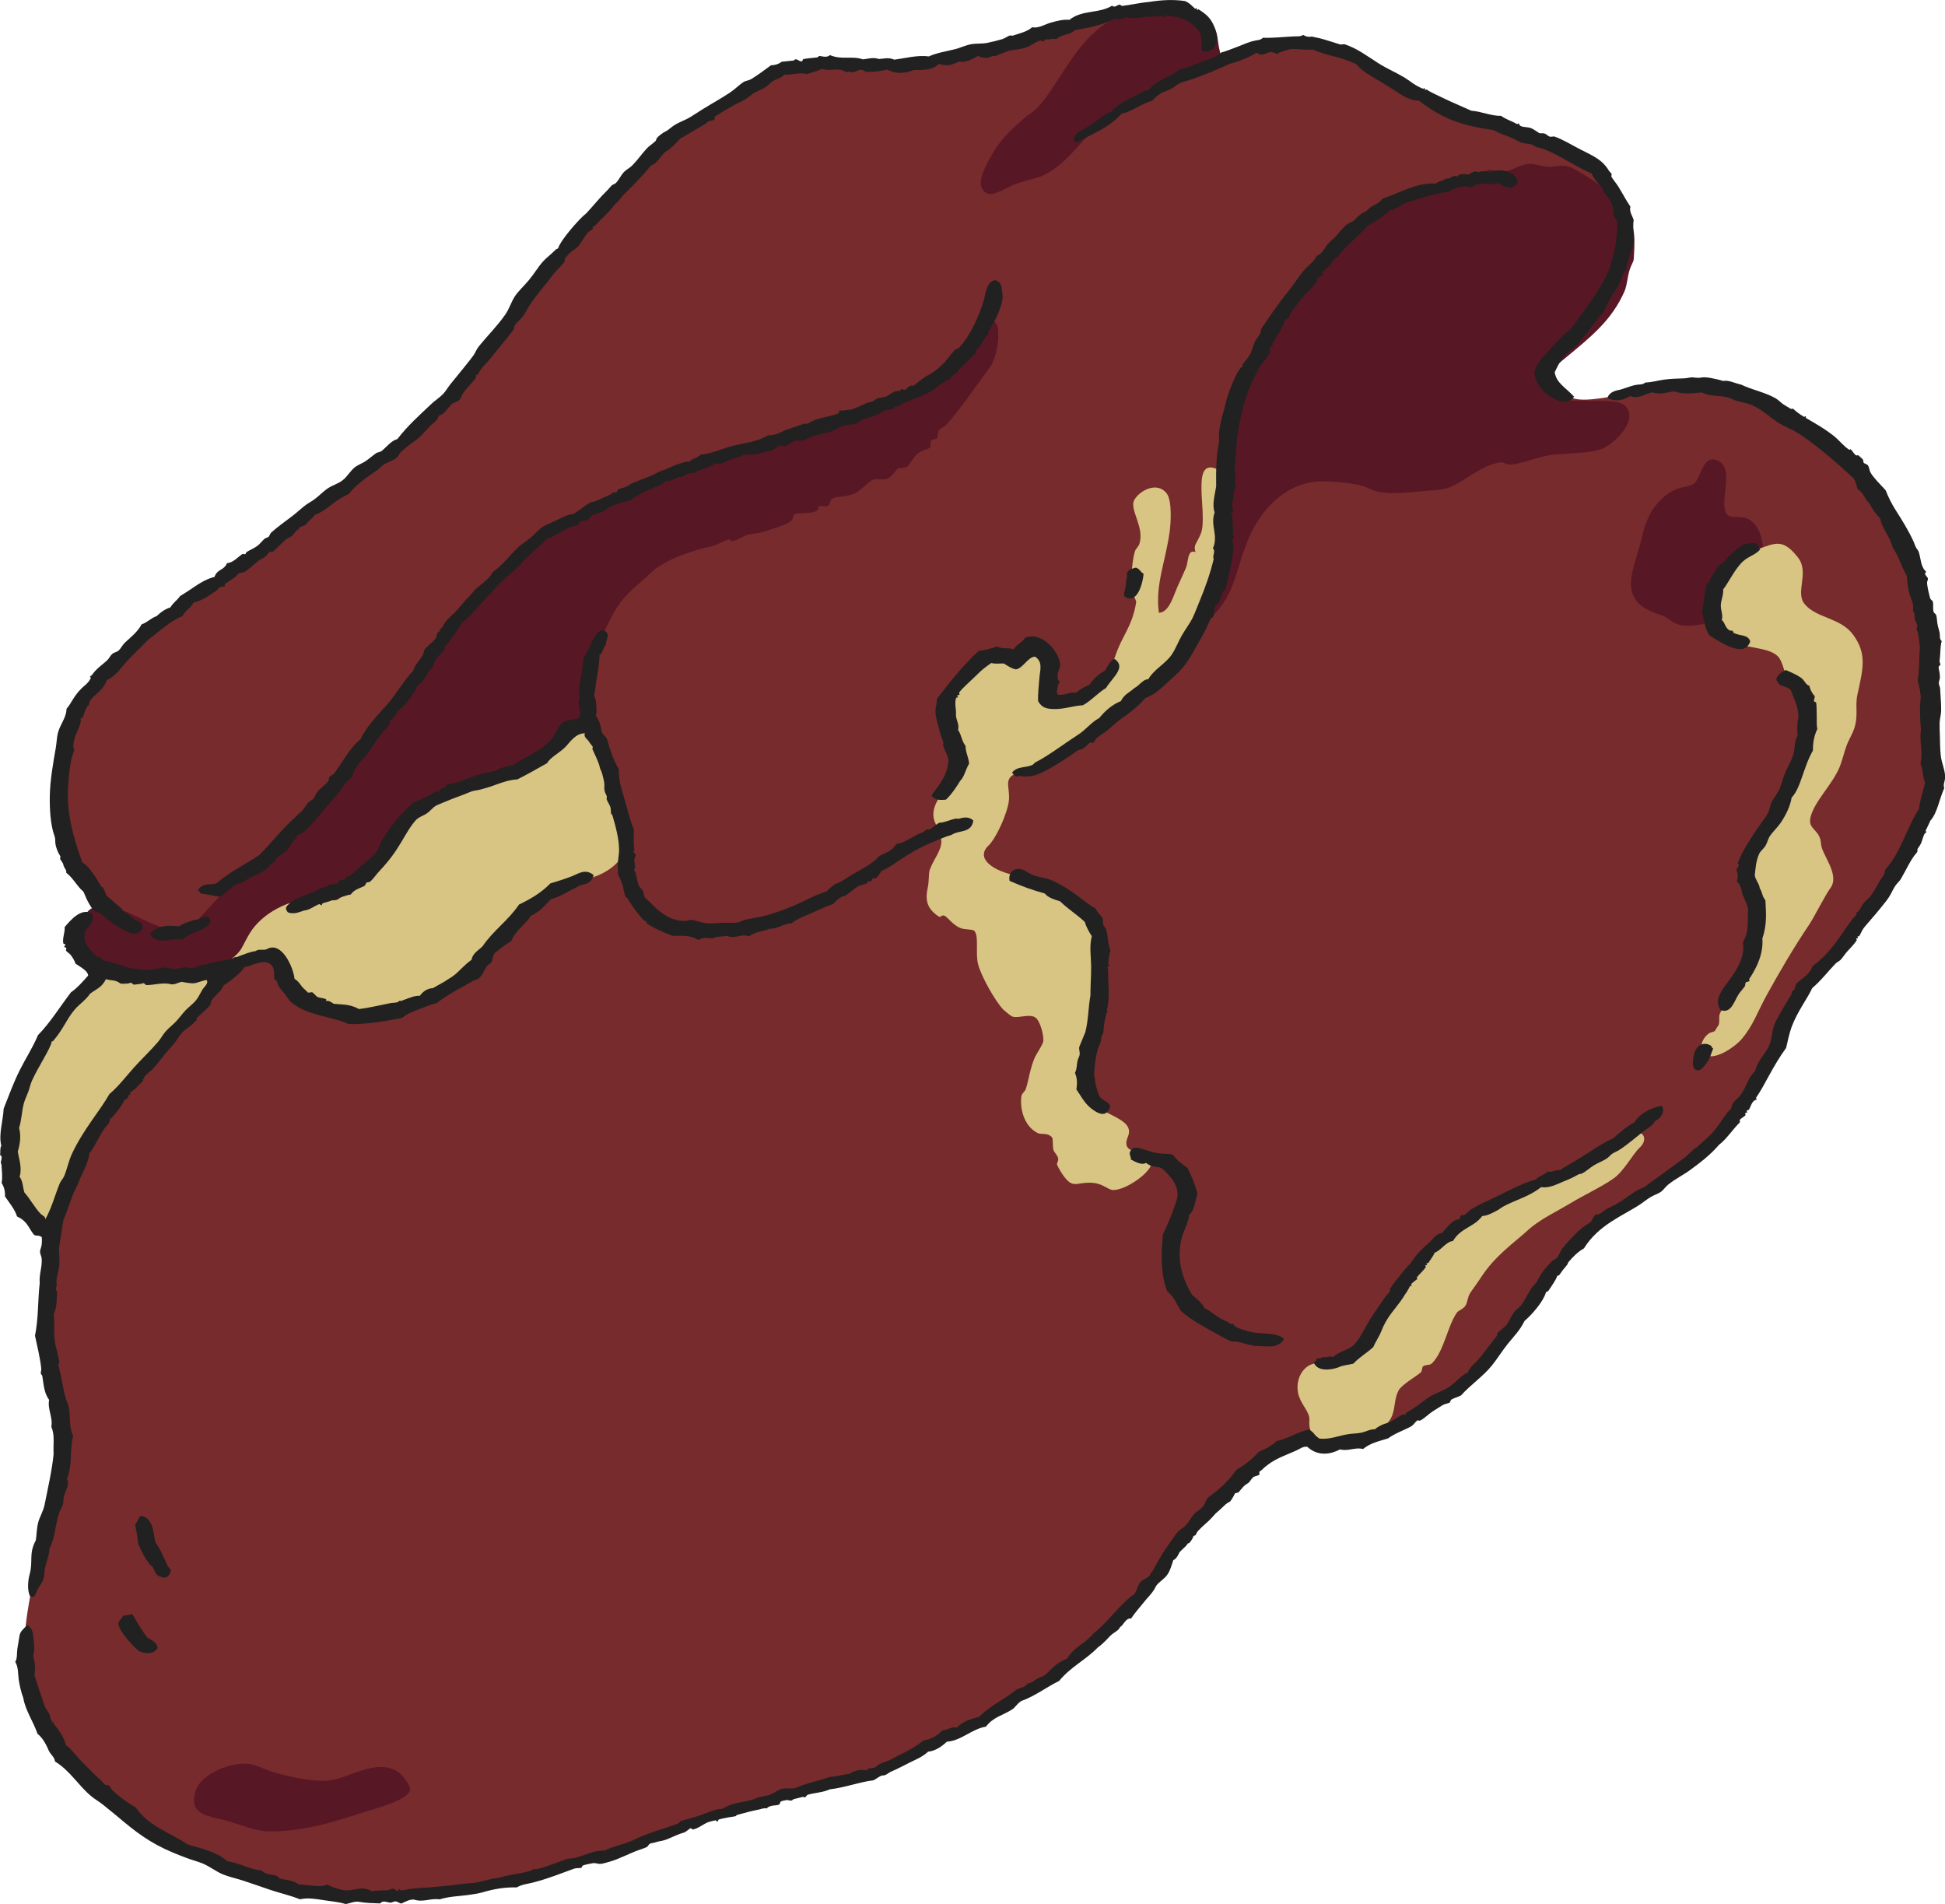
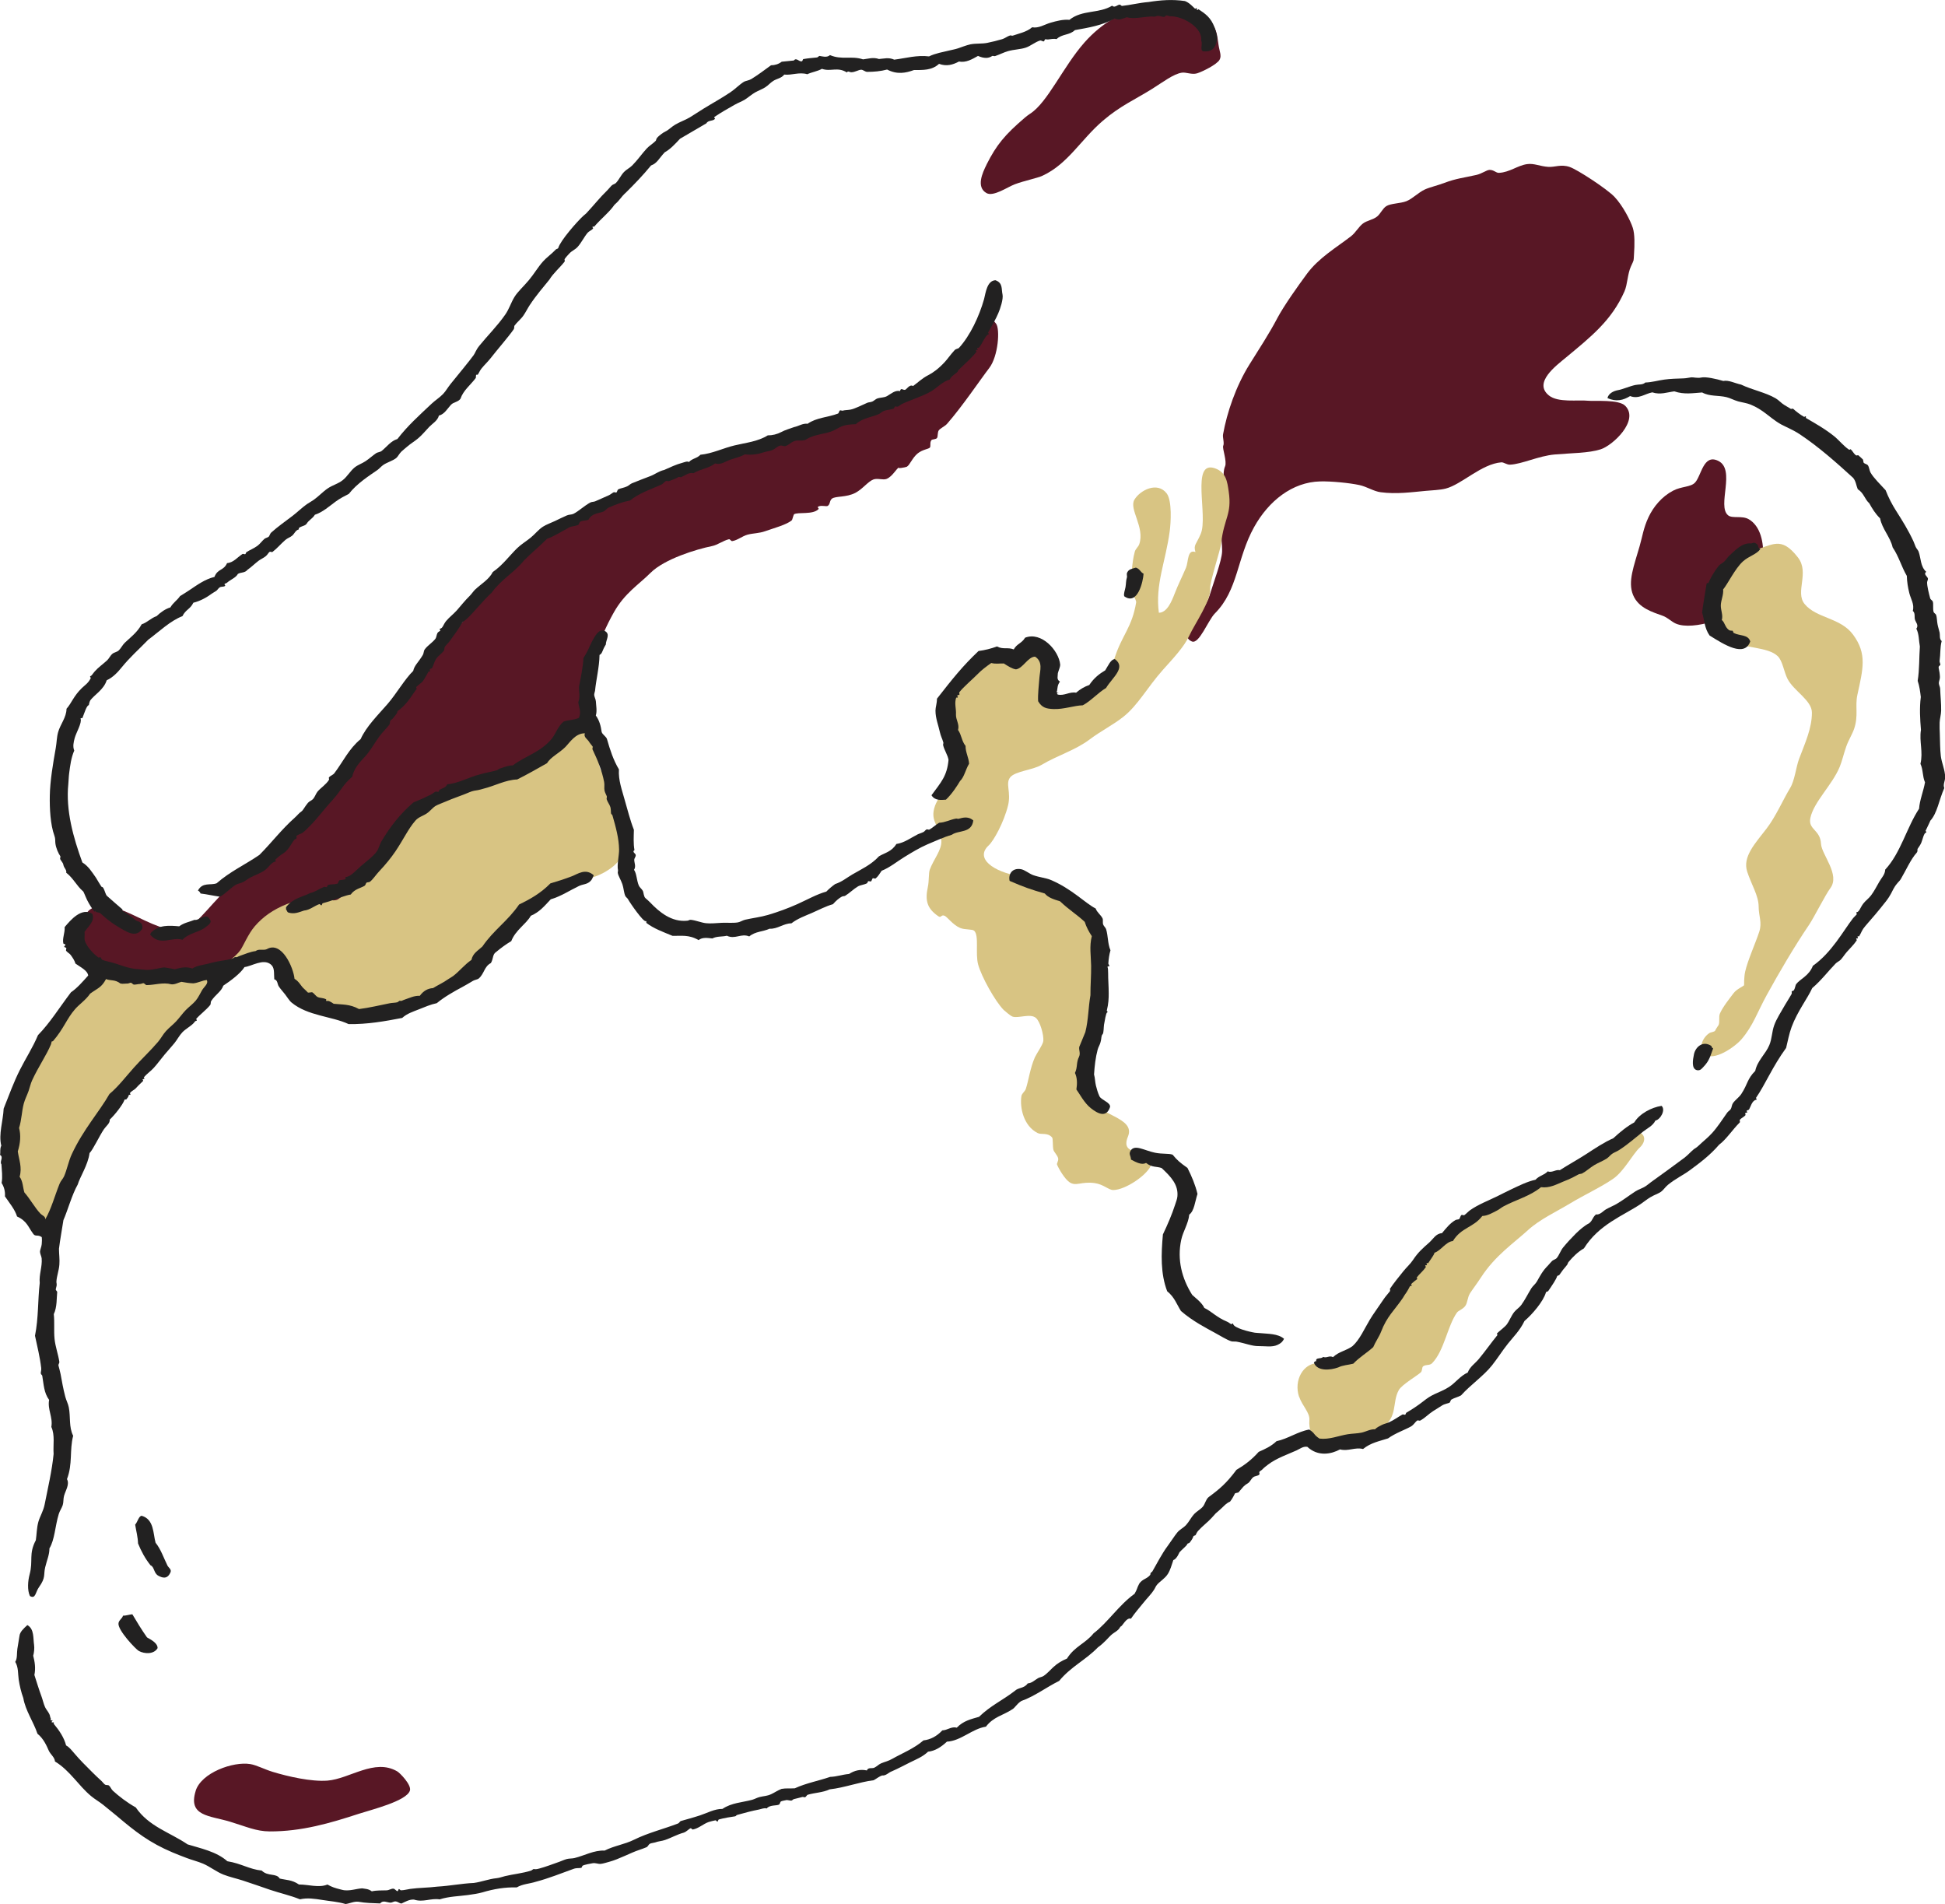
<svg xmlns="http://www.w3.org/2000/svg" id="_レイヤー_2" data-name="レイヤー_2" viewBox="0 0 54.12 52.975">
  <defs>
    <style>
      .cls-1 {
        fill: #d8c483;
      }

      .cls-1, .cls-2, .cls-3, .cls-4 {
        fill-rule: evenodd;
      }

      .cls-2 {
        fill: #772b2c;
      }

      .cls-3 {
        fill: #581725;
      }

      .cls-4 {
        fill: #222121;
      }
    </style>
  </defs>
  <g id="_レイヤー_2-2" data-name="レイヤー_2">
    <g>
-       <path class="cls-2" d="M31.52.232c.857-.124,1.806.107,1.976.677.17.57.148,1.071.561.852.413-.219,1.56-.882,2.836-.439,1.276.442,4.132,2.006,5.101,2.296.969.29,2.093.783,2.474,1.253.381.469.975,1.105.708,1.885-.267.779-.715,1.95-1.22,2.42-.505.471-1.32,1.179-.773,1.527.546.348.424.55,1.748.315,1.322-.235,2.385-.59,4.077.246,1.691.835,3.864,2.22,4.23,4.488.366,2.268.439,4.84.428,5.959-.011,1.119-.461,2.324-1.746,3.782-1.285,1.458-1.978,2.423-2.449,3.449-.471,1.026-1.2,2.449-2.373,3.292-1.172.843-2.616,1.707-3.594,2.87-.978,1.162-2.039,3.106-3.555,3.907-1.517.801-2.796,1.394-3.18,1.143-.385-.25-.453-.106-.651-.023-.198.083-1.704.837-3.044,2.538-1.339,1.701-3.122,3.892-5.474,5.039-2.352,1.146-3.578,1.864-6.094,2.394-2.516.532-5.827,2.076-7.454,2.295-1.626.218-5.245.896-8.212-.579-2.966-1.476-4.543-3.054-4.965-4.434-.422-1.381-.075-2.628.038-3.428.113-.799,1.171-3.869.598-5.581-.574-1.71-.082-3.443-.084-3.685-.002-.241-.133-.301-.384-.711-.251-.41-1.045-1.295-.722-2.687.323-1.392,1.033-2.753,1.595-3.319.563-.565.962-.767.716-1.063-.246-.295-.743-.633-.421-1.046.323-.414.52-.739.52-.739,0,0-1.417-1.444-1.117-3.44.3-1.996.596-2.519,2.317-4.028,1.721-1.507,5.447-3.799,6.498-4.624,1.05-.824,3.871-4.216,4.456-4.971.583-.754,3.145-3.748,4.012-4.481.866-.732,2.345-1.408,2.727-1.584.382-.175,1.91-.277,2.596-.205.886.092,1.91-.087,2.491-.214.787-.172,3.853-1.209,4.81-1.347Z" />
-       <path class="cls-3" d="M10.885,19.726c.025-.025.05-.051.074-.075.844-.85,1.432-1.736,2.147-2.662.28-.362.474-.73.79-1.047.351-.351.761-.771,1.16-1.052.467-.328.993-.455,1.469-.77.83-.55,1.932-.956,2.897-1.175.625-.142,1.276-.401,1.903-.605,1.517-.496,3.256-.878,4.548-1.868.251-.192.614-.3.814-.541.244-.292.463-.778.676-1.068.07-.095.103-.179.352.141.116.15.062.909-.19,1.236-.244.317-.753,1.074-1.175,1.554-.059.066-.18.117-.228.179-.039.052-.021.164-.048.21-.027.046-.135.033-.158.064-.055.075-.005.169-.047.21-.037.036-.205.053-.332.156-.151.121-.219.324-.305.373-.026.015-.327.074-.198-0-.104.061-.196.267-.362.337-.097.041-.252-.025-.367.016-.152.055-.299.265-.502.372-.255.134-.552.086-.653.162-.073.055-.045.163-.123.204-.036.02-.159-.023-.245.011-.069.028.017.052-.006.076-.155.164-.572.076-.682.144-.011.007-.051.157-.058.163-.14.127-.504.222-.742.307-.174.063-.335.055-.495.098-.145.039-.28.158-.427.179-.025.005-.063-.058-.087-.053-.167.04-.317.16-.473.191-.436.088-1.323.359-1.71.744-.332.332-.714.558-1.018,1.094-.432.761-.709,1.64-.743,2.419-.026.599-.014,1.216-.652,1.591-.116.068-.28.183-.367.215-.038.013-.111-.033-.152-.012-.181.096-.342.302-.502.373-.045.019-.089-.052-.134-.042-.146.035-.343.182-.49.221-.114.03-.229-.005-.338.034-.033.012-.038.1-.07.117-.073.037-.186.009-.262.04-.085.036-.171.155-.292.221-.272.146-.502.212-.782.441-.248.204-.547.421-.754.658-.29.332-.388.687-.643,1.001-.061.075-.191.103-.256.162-.085.078-.122.207-.222.302-.211.203-.554.472-.853.559-.152.043-.316.008-.461.04-.425.09-.894.3-1.331.627-.169.126-.288.318-.461.435-.707.482-1.403.768-2.153.806-.271.013-.48-.104-.705-.147-.069-.014-.135.034-.216.029-.443-.034-.983-.111-1.29-.154-.145-.021-.82-.24-.876-.491-.057-.259.196-1.007.429-1.174.7-.5,1.991.954,2.764.476.404-.247.905-1.055,1.367-1.257.113-.314.838-.638,1.096-.911.362-.385.718-.709,1.056-1.156.696-.92,1.285-1.89,2.091-2.724Z" />
      <path class="cls-3" d="M10.885,19.726c.025-.025.05-.051.074-.075.844-.85,1.432-1.736,2.147-2.662.28-.362.474-.73.79-1.047.351-.351.761-.771,1.16-1.052.467-.328.993-.455,1.469-.77.83-.55,1.932-.956,2.897-1.175.625-.142,1.276-.401,1.903-.605,1.517-.496,3.256-.878,4.548-1.868.251-.192.614-.3.814-.541.244-.292.463-.778.676-1.068.07-.095.103-.179.352.141.116.15.062.909-.19,1.236-.244.317-.753,1.074-1.175,1.554-.059.066-.18.117-.228.179-.039.052-.021.164-.048.21-.027.046-.135.033-.158.064-.055.075-.005.169-.047.21-.037.036-.205.053-.332.156-.151.121-.219.324-.305.373-.026.015-.327.074-.198-0-.104.061-.196.267-.362.337-.097.041-.252-.025-.367.016-.152.055-.299.265-.502.372-.255.134-.552.086-.653.162-.073.055-.045.163-.123.204-.036.02-.159-.023-.245.011-.069.028.017.052-.006.076-.155.164-.572.076-.682.144-.011.007-.051.157-.058.163-.14.127-.504.222-.742.307-.174.063-.335.055-.495.098-.145.039-.28.158-.427.179-.025.005-.063-.058-.087-.053-.167.04-.317.16-.473.191-.436.088-1.323.359-1.71.744-.332.332-.714.558-1.018,1.094-.432.761-.709,1.64-.743,2.419-.026.599-.014,1.216-.652,1.591-.116.068-.28.183-.367.215-.038.013-.111-.033-.152-.012-.181.096-.342.302-.502.373-.045.019-.089-.052-.134-.042-.146.035-.343.182-.49.221-.114.03-.229-.005-.338.034-.033.012-.038.1-.07.117-.073.037-.186.009-.262.04-.085.036-.171.155-.292.221-.272.146-.502.212-.782.441-.248.204-.547.421-.754.658-.29.332-.388.687-.643,1.001-.061.075-.191.103-.256.162-.085.078-.122.207-.222.302-.211.203-.554.472-.853.559-.152.043-.316.008-.461.04-.425.09-.894.3-1.331.627-.169.126-.288.318-.461.435-.707.482-1.403.768-2.153.806-.271.013-.48-.104-.705-.147-.069-.014-.135.034-.216.029-.443-.034-.983-.111-1.29-.154-.145-.021-.82-.24-.876-.491-.057-.259.196-1.007.429-1.174.7-.5,1.991.954,2.764.476.404-.247.905-1.055,1.367-1.257.113-.314.838-.638,1.096-.911.362-.385.718-.709,1.056-1.156.696-.92,1.285-1.89,2.091-2.724Z" />
      <path class="cls-3" d="M27.451,4.578c.278-.551.508-.826,1.064-1.303.034-.029.099-.08.146-.11.488-.309.919-1.31,1.515-1.984.955-1.083,2.472-1.418,3.435-.628.239.198.25.376.295.695.027.185.091.301.029.414-.075.135-.483.334-.625.378-.148.045-.305-.036-.425-.018-.234.035-.528.264-.829.452-.466.292-.883.469-1.366.883-.618.529-.97,1.199-1.676,1.529-.16.075-.509.139-.782.243-.198.075-.592.351-.782.243-.294-.166-.115-.56.002-.793Z" />
      <path class="cls-3" d="M45.869,14.391c.141-.298.372-.575.684-.739.235-.124.492-.096.612-.226.179-.193.23-.805.643-.605.501.242-.041,1.255.277,1.516.116.096.385.001.571.107.65.372.441,1.827-.081,2.372-.322.336-1.459.749-1.948.532-.111-.049-.231-.167-.349-.211-.291-.107-.686-.215-.838-.585-.153-.371.026-.807.183-1.357.077-.266.107-.508.246-.803Z" />
      <path class="cls-3" d="M35.534,8.865c.197-.371.585-.912.831-1.246.328-.445.82-.732,1.227-1.046.126-.097.214-.265.333-.355.113-.085.282-.102.397-.197.09-.074.15-.22.251-.285.122-.079.39-.072.559-.138.17-.067.331-.24.514-.326.134-.062.347-.109.548-.185.328-.124.549-.143.887-.22.152-.035.28-.135.362-.14.123-.005.182.087.268.082.296-.015.519-.207.782-.243.197-.027.356.062.589.077.184.012.352-.08.594.002.214.072,1.036.61,1.246.83.233.246.445.66.511.864.058.179.051.474.034.734-.015.213.009.129-.088.344-.093.206-.093.496-.177.688-.356.81-.932,1.263-1.624,1.838-.278.231-.921.702-.48,1.059.255.207.798.117,1.101.148.183.019.842-.045,1.025.142.398.407-.352,1.107-.691,1.211-.343.106-.776.099-1.276.142-.445.039-.911.27-1.242.283-.086.004-.175-.069-.238-.065-.555.043-1.104.616-1.552.731-.155.04-.383.047-.554.063-.397.037-.816.096-1.253.038-.196-.025-.381-.154-.594-.2-.276-.059-.78-.109-1.09-.101-.775.018-1.434.543-1.839,1.272-.482.867-.441,1.749-1.09,2.4-.191.192-.441.871-.643.78-.427-.189.335-.754.493-1.274.116-.38.336-.954.35-1.221.008-.159-.045-.609-.035-.765.015-.218.032-.49.079-.724.049-.251-.055-.674.038-.886.061-.138-.082-.504-.051-.572.037-.08-.021-.23-.004-.321.108-.605.356-1.335.732-1.939.274-.439.546-.853.772-1.281Z" />
      <path class="cls-3" d="M5.443,49.828c.156-.508,1.044-.828,1.523-.748.174.029.394.147.624.217.427.13,1.071.277,1.52.243.622-.049,1.309-.626,1.942-.258.077.044.399.375.355.531-.084.296-1.086.539-1.424.65-.786.257-1.589.494-2.478.49-.384-.002-.661-.137-1.107-.271-.567-.171-1.171-.148-.954-.853Z" />
      <path class="cls-1" d="M47.712,16.355c.098-.231.341-.473.514-.722.084-.121.404-.282.549-.319.55-.136.774-.422,1.253.195.33.425-.086.961.185,1.295.327.401,1.0.376,1.35.854.394.536.276.951.118,1.679-.067.311.035.572-.089.938-.054.159-.159.319-.222.501-.068.194-.116.407-.182.565-.213.507-.718.967-.814,1.415-.07.331.275.319.296.721.016.302.543.86.257,1.237-.13.172-.458.822-.586,1.011-.424.626-.833,1.328-1.176,1.95-.271.492-.383.862-.708,1.24-.174.203-.778.64-1.039.405-.168-.152-.047-.459.153-.582.027-.018.12-.024.158-.064-.038.041.107-.188.088-.146.046-.105-.002-.232.041-.332.078-.18.27-.419.38-.565.086-.115.277-.193.292-.221.002-.003-.007-.214.03-.379.071-.316.288-.79.393-1.113.082-.253-.017-.431-.018-.693-.002-.31-.2-.609-.318-.971-.137-.417.22-.787.538-1.201.257-.333.465-.816.656-1.129.127-.208.164-.581.247-.805.167-.445.36-.854.359-1.294-.002-.343-.51-.604-.68-.94-.099-.194-.135-.5-.273-.631-.28-.265-.926-.209-1.472-.452-.673-.302-.442-1.068-.28-1.447Z" />
      <path class="cls-1" d="M36.145,38.856c-.147-.447.11-.928.528-.931.884-.009,1.256-.284,1.586-.836.397-.666.751-1.361,1.27-1.937,1.091-1.214,2.188-1.748,3.65-2.367.419-.177.837-.368,1.202-.647.235-.179.837-.67,1.166-.644.218.016.287.242.075.438-.192.179-.434.654-.732.861-.339.235-.787.439-1.214.696-.367.221-.833.437-1.156.732-.394.361-.913.706-1.308,1.314-.131.201-.257.363-.31.449-.074.121-.063.26-.134.354-.07.092-.189.124-.228.18-.27.385-.351,1.058-.691,1.409-.069.071-.169.027-.251.087-.033.024-.024.126-.058.162-.081.084-.534.345-.619.5-.195.351-.012.744-.48,1.061-.101.068-.406.138-.548.185-.148.049-.306.203-.461.238-.644.145-1.038-.104-.998-.658.014-.202-.202-.393-.286-.646Z" />
      <path class="cls-1" d="M14.976,21.271c.217-.128.748-1.377,1.257-1.056.13.083.392.576.441.783.025.104-.011.271.017.367.028.101.131.181.174.304.078.221.11.522.197.793.09.282.241.566.289.77.127.538-.176.839-.549,1.046-.543.3-1.298.24-1.873.736-.107.092-.189.281-.304.372-.061.049-.16.029-.205.075-.137.144-.244.334-.374.489-.232.276-.434.518-.8.866-.155.148-.32.349-.479.466-.104.076-.279.079-.409.15-.228.127-.411.313-.577.366-.111.035-.264.008-.385.046-.12.037-.226.138-.332.156-.497.087-1.326.254-1.953.144-.314-.055-.419-.194-.678-.364-.318-.207-.472-1.097-.807-1.231-.478-.188-1.211.591-1.658.797-.209.096-.321.519-.446.619-1.168.921-1.957,2.417-2.903,3.547-.313.373-.413.958-.653,1.373-.187.324-.229.726-.446,1.035-.349.497-.171.45-.497.155-.195-.177-.395-.714-.551-.924-.308-.417-.072-1.037-.087-1.532-.059-1.92.912-3.115,2.135-4.394.01-.01.214-.126.239-.133.217-.064.476.093.781.153.553.11.997.111,1.556-.014.212-.048.348-.218.572-.291.093-.03.2.05.304.024.193-.049.586-.345.712-.523.083-.116.218-.452.404-.67.223-.259.504-.461.888-.616.302-.121.671-.097.973-.139.139-.02.3.067.425.019.159-.062.595-.576.765-.809.176-.239.515-.543.713-.721.063-.057.197-.088.239-.134.033-.035.027-.175.047-.209.136-.239.497-.583.684-.739.36-.3.889-.503,1.319-.674.159-.063.285-.178.414-.226.166-.062.459-.053.694-.098.223-.041.445-.118.653-.162.043-.008.034.031.076.006Z" />
      <path class="cls-1" d="M32.245,17.048c.228-.003.354-.311.439-.53.093-.244.214-.48.316-.721.071-.168.034-.526.264-.437-.06-.208.018-.201.147-.507.211-.501-.286-2.059.395-1.824.313.109.344.378.383.644.095.646-.133.738-.21,1.445-.02.188-.321,1.078-.306,1.262.026.328-.425.971-.58,1.304-.148.32-.461.646-.731.948-.445.5-.696.989-1.11,1.315-.29.228-.617.388-.934.627-.398.299-.893.442-1.338.706-.24.144-.73.175-.869.344-.145.177.031.412-.063.789-.116.467-.396.977-.538,1.108-.391.362.133.733.843.854.056.009.114.208.195.211.055.001.209-.075.204-.076.033.009.16.173.198.2.216.15.457.156.681.449.182.24.778.237.959.648.228.519.175.803.051,1.561-.079.482.034.705-.154,1.147-.202.473-.351.823-.306,1.262.017.17.13.545.193.778.128.474,1.237.523,1.012,1.065-.275.661.806.239.654.767-.081.284-.723.722-1.066.722-.124 0-.271-.161-.518-.194-.375-.05-.517.102-.699-.025-.127-.087-.288-.354-.343-.485-.019-.042.046-.1.029-.18-.017-.083-.118-.172-.133-.24-.021-.091-.008-.309-.034-.338-.126-.146-.298-.071-.402-.123-.397-.199-.501-.715-.453-1.026.013-.082.097-.127.123-.204.076-.228.121-.586.253-.88.045-.099.227-.359.234-.454.014-.17-.088-.539-.208-.641-.156-.132-.499.023-.653-.037-.055-.021-.216-.158-.245-.186-.231-.233-.618-.925-.708-1.262-.083-.307.031-.801-.109-.938-.051-.05-.256-.023-.39-.078-.197-.08-.361-.307-.431-.338-.097-.045-.097.064-.169.017-.328-.217-.38-.452-.301-.816.038-.171.019-.388.054-.484.103-.286.334-.542.322-.798-.02-.409-.339-.531-.176-.98.133-.368.55-.671.588-1.064.032-.327-.241-.535-.327-.828-.1-.339.039-.721.101-1.059.051-.277.146-.577.36-.774.262-.24.433-.391.738-.47.158-.04.419.108.56.015.063-.041.276-.017.373-.095.115-.091.303-.355.361-.333.188.065.155.219.273.403.058.089.206.169.238.263.123.352-.154.651-.159.856.001-.037.042.195.191.275.387.208.628-.227,1.05-.557.224-.175.532-.381.654-.756.208-.636.482-.839.597-1.541.008-.051-.169-.362-.162-.413.037-.28.033-.672.124-.996.022-.076.098-.131.123-.204.163-.471-.293-.975-.134-1.24.157-.262.637-.513.898-.173.155.204.113.833.085,1.043-.114.86-.409,1.485-.303,2.279Z" />
      <g>
        <path class="cls-4" d="M2.573,25.43c.07.205-.123.346-.222.5.016.081-.013.163.011.244.036.127.196.338.389.474-.003-.003.029-.029.047-.012.007.006.038.063.041.065.083.038.234.061.373.106.213.068.404.149.658.158.078.004.162.019.228.019.185-.002.35-.061.477-.069.095.019.188.026.286.052.155-.041.309-.085.49-.021.133-.085.292-.097.438-.134.077-.02.155-.041.233-.057.141-.03.288-.038.449-.087.01-.001.057-.04.064-.04.082.009.05-.004.14-.035.145-.051.285-.112.438-.133.089-.071.212-.01.309-.052.415-.241.742.508.773.824.138.083.174.202.268.28.027.023.108.104.099.1.026.013.112-.011.123-.006.057.03.102.11.157.134.071.032.134.015.239.064-.01-.005-.013.055.012.047.046-.017.102.015.192.076.229.025.446.003.705.147.286-.036.57-.105.851-.161.076-.015.144-.011.216-.028.011-.003.055-.042.064-.041.082.01.05-.006.14-.034.14-.046.267-.113.42-.105.105-.144.229-.206.368-.214.142-.089.27-.141.432-.255.04-.028.095-.055.129-.082.172-.131.317-.318.508-.448.037-.185.182-.257.304-.372.321-.468.701-.702,1.022-1.17.302-.144.6-.311.87-.586.195-.057.394-.121.594-.197.168-.063.383-.235.613-.029-.041.086-.043.12-.106.175-.099.086-.187.066-.315.128-.231.11-.502.288-.776.366-.181.192-.311.354-.554.458-.13.231-.425.396-.544.705-.144.085-.284.188-.421.302-.106.068-.071.182-.146.308-.19.099-.18.293-.339.431-.028.024-.108.036-.157.063-.114.066-.179.109-.303.175-.208.11-.499.274-.706.447-.175.037-.334.106-.501.173-.154.062-.327.114-.462.238-.488.094-.978.181-1.492.171-.47-.22-1.134-.225-1.585-.598-.064-.052-.124-.156-.18-.227-.064-.082-.138-.161-.18-.229-.038-.06-.026-.169-.122-.192-.015-.186.018-.326-.105-.42-.209-.159-.523.057-.723.08-.116.182-.386.381-.59.517-.059.17-.215.241-.339.43-.017.026-.005.082-.024.106-.118.147-.281.26-.397.395.008-.009.036.044.012.047-.046.006-.042.029-.082.069-.093.094-.218.155-.309.25-.084.088-.147.211-.222.303-.093.113-.183.211-.27.314-.103.122-.196.254-.303.372-.087.096-.198.169-.281.268.006-.008.026.03.012.045-.003.004-.031-.01-.046.012.002-.004.029.028.011.047-.007.007-.138.129-.197.197-.041.047-.145.088-.164.14-.002.004.024.021.011.046.002-.004-.038-.012-.046.012-.006.017.002.035-.07.116-.006.006-.034-.021-.047.012-.049.136-.274.421-.41.546.012.1-.094.171-.158.263-.128.185-.306.574-.403.668-.042.328-.268.664-.329.875-.159.278-.28.723-.398.99-.04.265-.092.534-.124.798.001.15.023.294.011.443-.013.166-.072.31-.082.466-.003.039.014.063.005.122-.002.012-.023.078-.023.105-0.0.016.042.051.04.065-.018.156-0.0.42-.095.617.025.239-.002.458.021.689.023.218.1.421.133.636.006.036-.031.071-.024.105.013.058.041.144.058.233.038.206.073.412.132.636.027.102.079.195.098.297.052.261-.003.544.121.788-.106.413-.009.777-.172,1.206.078.147-.037.306-.082.466-.023.082-.011.178-.036.256-.027.084-.085.162-.111.25-.103.338-.111.711-.259.955-.001.183-.065.307-.118.525-.052.215.023.279-.171.551-.105.144-.092.342-.254.25-.078-.166-.057-.423-.008-.605.103-.381-.033-.561.172-.948.026-.169.023-.339.071-.512.044-.156.138-.294.176-.49.084-.427.206-.948.248-1.398-.018-.251.042-.522-.063-.752.048-.269-.112-.484-.062-.752-.147-.199-.15-.435-.191-.671-.005-.025-.037-.035-.04-.065-.006-.041.019-.083.011-.152-.035-.302-.11-.601-.173-.897.101-.504.075-.976.132-1.468-.024-.232.073-.448.054-.682-.005-.058-.047-.13-.047-.187.001-.058.042-.136.048-.209.006-.073.009-.125.001-.198-.122-.085-.182.008-.251-.111-.12-.16-.162-.34-.436-.462-.061-.199-.212-.376-.337-.56.009-.135-.021-.259-.093-.373.032-.181.003-.348-.005-.519-.06-.076.071-.2-.039-.262.019-.088-.011-.162.035-.257-.08-.318.051-.689.066-1.031.151-.377.279-.737.452-1.078.171-.339.353-.61.503-.966.337-.346.575-.738.918-1.192.17-.115.324-.293.479-.466-.014-.137-.207-.229-.354-.333-.029-.095-.075-.158-.133-.24-.026-.038-.102-.078-.128-.117-.01-.014.014-.064.006-.076-.01-.015-.052-.019-.058-.035-.005-.014.038-.044.035-.058-.004-.016-.055-.019-.059-.035-.033-.143.047-.29.036-.454.166-.198.477-.563.776-.366ZM2.504,27.651c-.121.175-.295.287-.415.425-.239.274-.305.531-.619.896-.046-.014-.032.035-.053.087-.124.298-.349.62-.522.995-.045.099-.063.193-.099.297-.04.116-.103.234-.135.355-.056.211-.058.445-.13.676.053.201.037.42-.036.652.033.232.126.448.051.705.095.133.087.292.133.438.155.173.289.422.442.584.059.062.144.076.139.163.17-.295.264-.659.398-.99.032-.08.091-.133.123-.203.082-.183.125-.425.218-.623.326-.697.757-1.164,1.047-1.671.251-.211.453-.481.684-.739.213-.238.459-.467.666-.71.086-.1.139-.212.223-.302.096-.105.189-.171.28-.268.093-.099.178-.221.268-.314.093-.095.201-.171.281-.267.077-.094.114-.187.176-.291.054-.091.185-.18.129-.28-.129.012-.244.081-.374.092-.108-.003-.22-.022-.332-.042-.093.023-.178.08-.28.069-.232-.063-.46.021-.688.022-.028-0-.058-.049-.087-.053-.013-.003-.07.022-.093.022-.057.001-.122.019-.169.018-.03-.001-.059-.048-.088-.053-.013-.002-.069.024-.093.023-.069-.001-.129.015-.198-.001-.153-.118-.265-.07-.401-.123-.129.239-.218.243-.445.407Z" />
        <path class="cls-4" d="M5.826,25.565c.106.101-.061.192-.094.221-.159.144-.485.171-.654.36-.301-.093-.621.194-.903-.148l.035-.058c.22-.215.497-.192.776-.168.132-.1.283-.121.426-.18.131.028.328-.204.414-.028Z" />
        <path class="cls-4" d="M5.507,24.778c.13-.243.346-.139.52-.203.379-.332.796-.518,1.191-.79.351-.352.608-.701.983-1.035.084-.075.111-.123.18-.169.056-.036.097-.138.187-.244.042-.049.104-.063.146-.111.048-.055.076-.147.123-.204.084-.1.239-.198.316-.325.014-.023-.017-.052.006-.076.04-.042.11-.062.145-.11.244-.322.401-.676.731-.948.156-.349.475-.662.749-.977.246-.284.483-.699.714-.92.03-.152.143-.236.263-.437.037-.061.022-.112.058-.162.08-.111.21-.183.298-.297.026-.033.031-.118.058-.163.02-.03.064-.043.082-.07-.005.008-.038-.043-.012-.046.077-.01.088-.116.17-.215.086-.103.204-.192.298-.297.12-.134.198-.244.368-.413.042-.042.089-.114.134-.158.18-.17.392-.285.497-.494.273-.187.459-.449.677-.662.108-.106.25-.19.374-.291.126-.102.22-.228.345-.308.093-.06.219-.103.333-.157.108-.051.226-.111.332-.156.065-.028.128-.017.187-.046.141-.071.302-.226.467-.314.041-.022.098-.014.14-.035.11-.051.243-.104.379-.168.045-.021.08-.055.129-.081.014-.009.064.013.075.006.025-.016.027-.073.053-.087.064-.034.161-.041.251-.086.055-.028.079-.061.128-.082.131-.054.349-.139.519-.203.119-.044.228-.135.38-.169.169-.074.326-.152.519-.203.047-.012.122-.049.169-.017.097-.105.223-.098.321-.203.331-.032.631-.184.951-.26.309-.075.64-.103.922-.279.131.001.256-.031.373-.091.117-.063.241-.095.362-.14.126-.025.236-.109.374-.092.247-.174.559-.175.845-.283.024-.009.031-.073.053-.087.018-.012.055.011.076.006.068-.019.132-.014.216-.029.123-.022.311-.122.472-.191.038-.016.091-.013.141-.035.041-.018.088-.066.128-.081.097-.036.194-.021.28-.07.115-.066.222-.17.361-.139.022-.108.081-.02.14-.035.044-.011.127-.165.222-.105.119-.086.257-.219.421-.302.136-.069.285-.178.455-.36.098-.105.154-.2.287-.344.022-.023.099-.039.111-.052.314-.341.568-.886.702-1.362.045-.18.083-.512.316-.524.212.076.162.243.197.397.027.122-.063.399-.119.524-.073.17-.139.276-.286.542.005-.008.039.043.012.046-.077.011-.169.257-.258.361-.019.022-.041.006-.047.011-.024.026.014.044.012.047-.019.028-.039.003-.047.011-.022.024.013.045.012.047-.151.193-.293.303-.514.523-.005.005-.002.032-.035.058-.063.05-.168.117-.199.197-.187.044-.342.222-.514.325-.247.144-.528.222-.805.349-.044.02-.086.06-.128.08-.014.007-.066-.013-.076-.006-.015.01-.019.052-.035.058-.084.035-.191.033-.28.069-.049.02-.085.061-.128.082-.174.083-.462.109-.648.284-.156.006-.303.012-.449.087-.054.027-.102.057-.174.092-.196.093-.514.097-.735.231-.104.083-.244.014-.356.063-.089.027-.142.105-.239.134-.053.016-.09-.022-.152-.011-.074.012-.143.101-.239.133-.059.019-.152.03-.234.058-.131.045-.323.08-.507.051-.124.074-.277.104-.408.15-.141.049-.258.152-.421.104-.187.143-.408.152-.601.272-.138-.028-.217.056-.344.11-.013.006-.066-.013-.075-.005-.065.044-.175.082-.269.116-.02.007-.061-.013-.075-.007-.04.017-.08.082-.147.11-.281.123-.6.23-.857.435-.204.038-.403.112-.594.197-.05.023-.09.085-.147.111-.106.048-.323.041-.415.226-.06.029-.174.019-.232.057-.024.016-.028.076-.053.087-.099.045-.212.032-.298.098-.19.1-.375.221-.572.291-.211.214-.432.39-.643.605-.242.309-.64.533-.893.89-.137.123-.256.262-.432.454-.091.099-.235.277-.38.366-.116.205-.239.362-.362.535-.034.048-.096.099-.134.158-.015.022-.005.08-.024.105-.062.081-.157.138-.216.227-.052.078-.069.171-.111.251-.013.025-.05.009-.064.04-.01.021.01.049.012.047-.019.032-.038.001-.047.012-.01.01-.1.198-.176.291-.003.004-.15.119-.164.139-.015.023.011.049.012.047-.167.225-.267.434-.538.628-.004.071-.062.111-.106.175-.036.054-.08.064-.099.099-.006.011.005.066-.024.105-.072.097-.186.202-.268.314-.113.154-.214.332-.328.478-.142.182-.369.35-.432.651-.279.245-.284.351-.555.657-.189.199-.412.504-.637.727-.06.059-.123.125-.181.169-.045.035-.136.055-.176.093-.016.015.011.051-.006.076.001-.001-.051.025-.064.041-.073.087-.14.267-.304.373-.077.049-.11.071-.227.18.011-.01.033.044.011.046-.115.015-.178.161-.309.25-.114.078-.267.129-.397.198-.06.032-.129.089-.193.122-.064.033-.15.043-.203.075-.149.091-.276.241-.438.332-.179-.024-.364-.068-.542-.089-.014-.029-.028-.058-.07-.081Z" />
        <path class="cls-4" d="M16.103,19.976c.086-.17-.002-.297-.011-.443.058-.155.014-.285.018-.426.053-.269.111-.539.124-.798.135-.209.157-.305.234-.454.097-.177.192-.355.344-.308.192.085.043.254.046.384-.113.18-.087.243-.176.291-.005.334-.094.681-.125.997-.001.015-.023.075-.023.105-0.0.066.042.125.046.187.007.128.037.269-.001.396.102.14.139.295.162.455.018.077.135.131.151.21.082.285.171.568.33.834-.02.302.086.573.161.852.081.277.149.558.255.828-.004.19-.017.384.016.565-.078.055.032.087.035.14.004.049-.042.084-.041.135.002.088.055.179-.006.274.074.103.071.289.133.438.021.05.083.094.111.146.026.049.022.157.074.204.042.038.092.078.128.117.256.27.601.559,1.042.51.038-.004.048-.028.094-.024.14.015.295.081.42.094.131.015.279-.003.443-.011.147-.006.307.011.443-.011.06-.009.136-.059.204-.075.19-.044.432-.073.636-.133.284-.084.56-.186.817-.301.285-.129.548-.278.805-.348.079-.081.161-.149.246-.21.194-.065.306-.165.478-.267.217-.128.523-.265.741-.505.166-.1.349-.124.485-.343.218-.03.409-.176.601-.272.031-.015.103-.035.158-.064.024-.012.052-.057.082-.07.017-.006.062.014.076.006.098-.054.178-.137.274-.191.162-.004.311-.089.466-.115.031-.006.048.012.075.005.081-.018.254-.092.408.047-.046.362-.41.264-.595.396-.231.068-.452.174-.677.266-.222.096-.438.227-.654.36-.207.128-.401.289-.624.377-.053.08-.106.165-.169.215-.014.011-.064-.014-.076-.006-.026.017-.027.072-.053.087-.014.008-.064-.013-.076-.005-.016.011-.017.048-.035.058-.082.042-.186.048-.251.087-.126.075-.228.182-.356.261-.021.013-.064.007-.094.024-.073.04-.157.109-.245.209-.203.058-.389.158-.584.243-.187.081-.4.156-.572.29-.216-.001-.39.163-.608.15-.185.085-.394.071-.565.214-.229-.094-.39.09-.623-.019-.133.032-.279.009-.403.075-.135-.013-.274-.04-.385.046-.271-.16-.49-.112-.723-.118-.271-.112-.528-.204-.734-.364.006.005.016-.056-.012-.045-.068.024-.428-.49-.499-.619-.014-.025-.056-.05-.07-.082-.04-.088-.046-.226-.081-.326-.044-.126-.115-.232-.128-.315-.005-.032.012-.048.006-.077-.033-.142.033-.418.03-.576-.005-.31-.092-.625-.184-.945-.01-.035-.036-.026-.041-.064-.003-.023-.001-.114-.017-.169-.021-.071-.083-.145-.104-.221-.005-.018.01-.058.005-.076-.004-.021-.051-.103-.063-.158-.017-.074.005-.163-.012-.245-.062-.317-.175-.596-.325-.91-.006-.013.014-.065.006-.075-.032-.047-.069-.079-.11-.147-.034-.055-.154-.124-.104-.221-.263-.006-.42.253-.549.384-.174.173-.405.275-.508.448-.275.156-.55.313-.829.452-.329.011-.619.179-.951.26-.039.011-.079.024-.14.036-.059.009-.144.018-.233.057-.194.086-.451.166-.677.266-.097.044-.19.071-.268.116-.082.048-.156.149-.246.209-.103.071-.23.098-.32.204-.2.23-.331.524-.556.856-.117.172-.262.353-.456.559-.085.089-.16.212-.252.284-.014.012-.083.015-.093.023-.022.02-.027.071-.053.087-.097.062-.282.09-.386.244-.15.024-.291.09-.437.133-.112.043-.214.075-.344.11-.016.005-.019.054-.035.058-.015.004-.045-.039-.058-.035-.151.057-.266.165-.426.18-.137.045-.271.106-.431.057-.053-.02-.034-.058-.07-.082.009-.027-.012-.046.006-.076.194-.247.444-.273.671-.388.142-.031.22-.105.38-.169.013-.006.066.012.075.006.015-.01.019-.052.035-.058.077-.03.181-.009.263-.04.024-.01.03-.073.053-.088.029-.019.122-.008.186-.045-.018.01-.028-.045-.011-.047.15-.021.251-.153.42-.302.143-.127.342-.266.444-.408.057-.079.083-.2.129-.279.245-.415.529-.776.894-1.089.169-.068.328-.139.491-.22.046-.024.083-.064.128-.082.013-.005.066.013.075.007.017-.012.019-.049.036-.059.07-.039.176-.058.21-.151.324-.027.609-.205.922-.278.152-.048.315-.067.466-.115.03-.01.038-.034.065-.041.079-.021.248-.097.373-.091.332-.259.765-.359,1.08-.739.111-.133.163-.334.328-.477.134-.055.287-.041.42-.103Z" />
        <path class="cls-4" d="M.763,45.214c.193.107.157.371.185.548.014.093-.001.224-.024.303.044.17.072.346.033.536.066.202.123.396.197.595.036.098.059.209.099.297.041.092.135.17.145.286.042.055-.032.1.07.082-.098.115.072.011.023.093.159.191.293.39.348.607.09.048.161.142.226.217.086.098.15.173.239.263.169.169.333.342.524.513.03.027.063.079.099.1.025.015.08.003.105.023.043.036.065.106.11.146.159.146.397.331.635.462.365.535.946.691,1.443,1.029.345.107.802.197,1.106.469.387.062.615.225.955.259.176.173.412.065.501.222.176.045.337.029.536.166.264-.001.554.1.793.001.122.07.216.099.356.134.008.002.077.021.104.024.185.022.34-.043.508-.052.086.017.166.009.267.083.137-.032.28-.022.414-.028.067-.003.122-.049.186-.046.04.001.077.066.117.07.01.001.024-.055.035-.059.016-.004.041.035.058.035.091-.002.171-.027.262-.04.227-.032.494-.031.752-.063.342-.019.672-.087,1.014-.102.216-.029.409-.11.636-.133.08-.008.133-.033.233-.057.213-.053.492-.078.73-.156.009-.003.057-.042.064-.041.073.009.083.005.169-.017.151-.04.366-.12.548-.185.069-.024.134-.057.205-.076s.145-.011.216-.028c.279-.068.54-.221.84-.208.263-.134.552-.17.816-.301.391-.194.824-.298,1.225-.452.035-.013.047-.059.082-.07.129-.037.361-.1.53-.156.207-.068.402-.182.624-.18.252-.172.552-.179.829-.254.07-.02.133-.058.204-.076.123-.031.203-.024.326-.081.077-.035.181-.106.286-.146.118-.022.245-.008.368-.016.318-.146.658-.206.985-.318.181-.005.348-.067.525-.081.149-.096.313-.137.496-.098.032-.094.141-.047.204-.075.069-.031.122-.093.193-.123.114-.047.198-.06.315-.128.252-.144.599-.281.863-.51.193-.022.368-.112.525-.279.139-.002.251-.116.402-.075.184-.193.403-.239.619-.302.313-.306.661-.464.987-.715.113-.111.264-.066.368-.215.115-.007.189-.088.286-.145.046-.027.112-.032.157-.063.088-.058.172-.153.263-.239.123-.114.238-.18.385-.243.219-.347.509-.414.742-.704.394-.3.701-.783,1.14-1.099.089-.159.053-.133.128-.279.09-.137.215-.13.31-.25-.002-.068.046-.076.053-.087.156-.269.265-.495.439-.728.088-.118.174-.258.257-.36.07-.086.168-.126.246-.21.082-.089.142-.214.222-.302.068-.074.182-.133.245-.209.065-.079.079-.195.158-.263.317-.234.5-.39.777-.761.216-.125.425-.281.619-.5.171-.076.342-.15.496-.297.314-.065.593-.268.91-.324.175.115.109.137.285.252.275.033.528-.079.787-.121.131-.021.258-.018.385-.045.124-.027.239-.099.373-.093.053-.055.125-.087.193-.122.065-.033.14-.045.204-.075.131-.061.237-.14.368-.215.014-.008.064.014.075.007.017-.012.018-.049.036-.059.116-.065.327-.202.467-.314.118-.093.188-.14.321-.203.113-.053.268-.112.397-.197.194-.129.304-.303.52-.401.057-.16.199-.247.304-.372.186-.224.342-.45.526-.675-.006.007-.026-.03-.012-.046.035-.039.21-.171.263-.239.078-.103.129-.246.21-.349.061-.077.144-.123.198-.198.103-.141.188-.316.281-.466.039-.062.114-.118.153-.186.087-.153.157-.296.31-.447.035-.036.072-.087.117-.129.035-.031.097-.042.129-.082.066-.081.105-.205.175-.291.105-.128.232-.266.351-.384.113-.111.242-.223.374-.29.105-.089.076-.138.186-.244.119.017.199-.097.286-.145.097-.054.192-.092.286-.145.185-.106.35-.238.531-.354.092-.058.195-.084.286-.145.048-.032.098-.075.146-.111.259-.187.629-.452.923-.673.094-.071.169-.158.263-.238.035-.029.072-.038.146-.111.101-.098.248-.212.362-.338.158-.173.286-.376.427-.575.022-.032.077-.062.099-.1.024-.041.028-.119.059-.162.064-.09.172-.162.234-.257.182-.279.157-.409.386-.64.06-.288.288-.467.392-.717.076-.181.069-.368.136-.553.06-.171.191-.373.304-.571.054-.094.106-.167.176-.291.02-.035.001-.066.006-.076.012-.023.047-.012.064-.04.03-.049.041-.139.059-.164.115-.15.357-.228.467-.512.522-.366.85-.978,1.111-1.315.034-.044.082-.081.118-.128-.007.009-.037-.043-.012-.046.077-.01.105-.14.188-.245.067-.085.153-.142.215-.227.087-.116.155-.251.229-.379.065-.113.158-.198.164-.337.427-.456.595-1.164.942-1.694.015-.234.124-.493.165-.734-.074-.163-.049-.351-.127-.514.08-.333-.038-.618.014-.944-.024-.299-.044-.6-.004-.915-.018-.153-.038-.305-.087-.45.052-.325.038-.636.061-.955-.031-.165-.02-.342-.098-.496.075-.099-.022-.18-.041-.262-.017-.075.015-.173-.058-.233.051-.181-.057-.334-.097-.496-.039-.158-.064-.311-.069-.478-.152-.26-.222-.54-.395-.794-.061-.282-.297-.521-.348-.805-.135-.132-.221-.276-.302-.421-.135-.123-.145-.278-.32-.391-.045-.105-.049-.219-.128-.315-.445-.407-.956-.863-1.489-1.216-.209-.139-.425-.215-.571-.304-.266-.163-.452-.382-.797-.521-.105-.042-.231-.058-.343-.088-.12-.034-.224-.094-.326-.118-.23-.055-.469-.015-.676-.13-.252.016-.496.064-.775-.031-.201.025-.388.102-.613.028-.205.038-.38.197-.617.103-.186.117-.389.166-.63.057.028-.133.178-.201.291-.221.135-.023.32-.109.484-.144.103-.022.204.001.279-.069.183-.005.35-.057.526-.081.179-.025.35-.027.536-.034.084-.003.137-.019.216-.029.05-.006.176.029.274.006.13-.03.428.039.617.095.148-.032.33.067.495.101.324.154.666.212.961.381.089.051.156.135.244.187.066.038.114.069.175.105.022.013.053-.018.076.006.032.031.175.153.303.222.001 0.0.024-.032.046-.012.005.004-.015.031.011.047.258.15.537.306.798.52.098.081.247.258.384.351.021.014.051-.009.047-.012.054.043.08.114.139.163.039.032.062-.002.076.007-.002-.001.08.067.128.116.013.014.014.083.024.094.028.031.091.036.116.07.039.054.041.145.075.204.09.155.274.329.419.49.077.199.177.394.291.572.175.275.339.538.482.846.022.048.04.105.063.157.015.037.071.1.081.13.068.187.048.418.214.566-.092.063.039.132.046.187.005.033-.023.074-.023.105-.002.106.05.312.087.449.008.029.059.053.07.082.026.065-.003.193.023.291.008.029.058.054.07.081.023.057.023.17.04.263.015.082.041.152.059.233.014.073-.013.178.057.234-.048.176-.03.349-.059.56-.003.02.025.088.024.093-.02.053-.07.025-.042.134.012.049.025.13.028.216.003.06-.035.118-.029.18.004.046.033.095.035.14.007.202.032.412.028.612-.002.112-.038.223-.042.332-.004.111.001.214.005.321.007.206.005.418.028.611.023.193.12.393.12.589 0.0.11-.065.202-.024.302-.154.351-.192.695-.393.914.017-.018-.096.206-.129.28.003-.006.041.043.012.047-.059.007-.093.196-.129.279-.038.088-.084.136-.105.174-.007.012.01.068-.024.105-.168.187-.298.49-.439.728-.051.087-.105.098-.205.274-.039.07-.085.189-.21.349-.222.283-.38.466-.573.686-.103.119-.098.16-.175.291 0-.001-.037-.014-.047.012-.001.004.024.022.011.047.002-.004-.038-.013-.046.011-.003.007.029.021.011.047-.074.113-.181.212-.269.314-.063.072-.105.143-.17.216-.035.039-.104.067-.145.11-.209.214-.396.466-.649.681-.134.293-.413.648-.574,1.082-.071.192-.103.382-.153.583-.389.537-.565.991-.842,1.396.005-.008.037.043.011.047-.12.017-.155.202-.204.273-.015.02-.056.01-.065.041-.003.01.03.018.012.046.002-.003-.035-.007-.047.012-.013.021.008.051.011.047-.045.061-.12.083-.164.139-.016.021.019.053-.006.077-.181.176-.383.481-.567.611-.255.298-.549.517-.835.726-.178.13-.373.216-.595.396-.071.057-.123.146-.199.197-.068.046-.185.085-.285.145-.095.056-.179.127-.275.192-.485.324-1.161.566-1.576,1.232-.171.098-.306.235-.427.378-.037.044-0.0.036-.07.117-.067.077-.101.118-.187.244-.014.021-.055.01-.064.041-.024.08-.123.228-.246.408-.014.019-.055.009-.064.04-.073.25-.377.605-.596.792-.127.266-.31.442-.463.634-.157.197-.285.405-.444.605-.238.297-.591.534-.858.831-.082.047-.182.065-.268.116-.026.015-.028.071-.053.087-.028.018-.132.031-.205.076-.088.053-.163.103-.257.162-.123.079-.222.19-.356.261-.014.008-.065-.013-.076-.005-.066.043-.094.119-.181.169-.16.09-.443.189-.636.331-.237.076-.482.12-.695.295-.229-.057-.411.071-.641.011-.238.129-.607.21-.91-.072-.115-.019-.201.054-.298.099-.23.105-.559.215-.794.395-.055.042-.116.088-.163.139-.029.03-.069.041-.082.07-.004.009.022.051-.006.076-.033.029-.117.033-.157.063-.061.045-.083.114-.134.158-.036.03-.072.036-.146.11-.046.047-.08.1-.135.158-.008.008-.091.02-.093.023-.02.028-.064.138-.141.233-.12.049-.187.147-.31.25-.1.085-.078.062-.198.198-.112.125-.263.234-.38.365-.043.048-.04.066-.07.116-.014.023-.055.01-.065.042-.01.034-.038.094-.105.174-.015.018-.056.011-.064.04-.013.044-.14.14-.217.227-.004.004-.069.181-.17.216-.049.143-.082.272-.152.384-.081.129-.216.202-.298.297-.046.054-.05.086-.088.146-.079.123-.171.207-.304.372-.107.133-.226.267-.338.431-.135-.044-.239.226-.292.22-.062.124-.16.145-.263.239-.07.063-.191.217-.362.337-.348.36-.744.529-1.08.935-.354.174-.686.431-1.051.558-.134.083-.177.196-.263.238-.241.161-.512.2-.724.477-.382.057-.694.397-1.085.417-.161.151-.332.26-.525.279-.148.143-.329.213-.497.296-.169.084-.331.172-.508.249-.091.031-.166.129-.268.116-.085.024-.159.09-.24.133-.416.054-.807.207-1.224.254-.191.09-.408.091-.607.149-.033.009-.049.065-.082.071-.036.005-.04-.017-.075-.007-.075.022-.141.034-.234.059-.018.004-.046.036-.064.04-.035.007-.114-.023-.152-.012-.035.01-.103.017-.14.035-.026.013-.028.071-.053.087-.057.038-.268.004-.344.11-.07-.023-.142.014-.216.029-.189.036-.393.089-.606.15-.035.01-.027.036-.064.04-.115.015-.303.046-.449.087-.016.005-.02.054-.035.058-.016.005-.043-.038-.058-.035-.059.014-.133.029-.187.047-.153.053-.28.18-.443.209-.017.003-.042-.039-.059-.035-.043.012-.115.096-.192.122-.18.048-.349.145-.519.204-.101.034-.194.035-.279.069-.027.01-.112.018-.14.034-.051.029-.054.079-.1.099-.045.019-.135.053-.204.076-.226.073-.57.261-.834.33-.063.016-.166.051-.233.057-.079.008-.145-.033-.227-.018-.039.007-.239.041-.28.07-.013.009-.02.055-.035.058-.065.016-.123-.004-.216.029-.306.11-.7.268-1.05.359-.176.057-.365.059-.531.157-.323-.01-.638.043-.956.138-.111.032-.249.053-.402.074-.238.033-.529.037-.787.121-.25-.04-.456.091-.717.005-.125-.006-.233.058-.344.11-.057-.002-.095-.05-.163-.058-.049-.006-.098.035-.14.034-.102-.002-.211-.08-.291.022-.201-.008-.399-.01-.606-.047-.128-.014-.235.048-.356.063-.223-.066-.422-.076-.647-.113-.214-.033-.411-.066-.623-.018-.27-.11-.542-.167-.833-.265-.247-.083-.502-.176-.758-.258-.174-.056-.37-.099-.536-.164-.199-.078-.371-.22-.569-.305-.15-.063-.314-.102-.46-.159-.122-.046-.265-.101-.385-.152-.646-.272-1.036-.576-1.565-1.025-.12-.1-.248-.204-.372-.303-.109-.087-.225-.151-.332-.24-.351-.29-.588-.711-1.006-.964-.008-.12-.125-.193-.174-.304-.056-.128-.144-.333-.313-.467-.112-.335-.335-.644-.394-.992-.061-.166-.101-.339-.128-.512-.025-.168-.005-.345-.097-.496.062-.094.041-.237.059-.362.018-.126.046-.259.059-.361.014-.112.107-.197.222-.303Z" />
        <path class="cls-4" d="M3.946,42.173c.344.1.312.498.383.748.153.193.22.412.331.636.03.061.132.112.076.204-.087.185-.225.134-.326.081-.137-.071-.11-.249-.221-.292-.155-.193-.261-.397-.348-.608-.005-.18-.053-.349-.08-.524.066-.069.103-.253.187-.245Z" />
        <path class="cls-4" d="M3.683,44.913c.127.216.259.431.407.642.156.085.295.174.296.297-.099.177-.364.168-.524.08-.079-.042-.601-.587-.564-.776.019-.095.109-.13.123-.204.09 0.0.173-.033.262-.04Z" />
-         <path class="cls-4" d="M43.798,11.039c-.187.29-.612.071-.857-.159-.159-.15-.232-.389-.249-.508.029-.178.153-.351.315-.523.205-.218.438-.501.696-.693.4-.541.777-1.027,1.059-1.623.018-.037.026-.082.042-.134.04-.139.07-.236.105-.372.066-.254.078-.532.095-.816.015-.108-.086-.117-.104-.222-.003-.021.012-.056.006-.076-.027-.092-.031-.191-.07-.28-.015-.036-.031-.031-.04-.064-.015-.053-.121-.147-.18-.228-.016-.021-0-.062-.023-.093-.09-.118-.242-.249-.302-.421-.474-.196-.839-.487-1.305-.667-.089-.034-.207-.056-.267-.082-.031-.013-.056-.042-.088-.053-.093-.033-.193-.025-.285-.053-.11-.034-.204-.106-.309-.147-.165-.065-.325-.113-.471-.205-.822-.115-1.387-.278-2.085-.821-.3-0-.528-.191-.809-.369-.025-.015-.159-.092-.291-.176-.236-.146-.473-.259-.634-.461-.426-.22-.799-.227-1.217-.416-.176.02-.366-.01-.547-.013-.132.002-.237.05-.373.092-.007.003-.06.04-.065.041-.039.002-.134-.061-.209-.048-.081.014-.235.136-.367.016-.237.142-.485.242-.741.308-.369.165-.727.32-1.103.446-.111.038-.199.053-.297.099-.086.04-.161.112-.257.163-.084.045-.186.065-.268.116-.097.061-.17.122-.246.209-.296.073-.552.301-.851.359-.375.419-.822.549-1.238.802l-.087-.053c-.001-.033-.002-.066.024-.106.029-.127.161-.158.245-.209.095-.058.174-.107.257-.163.174-.117.314-.268.514-.325.149-.196.334-.25.503-.372.184-.053.343-.212.536-.232.259-.32.593-.34.87-.586.208-.023.4-.122.594-.197.182-.07.394-.126.555-.261.153-.042.288-.101.455-.162.107-.039.23-.096.362-.139.039-.013.08-.02.14-.035.049-.012.139-.006.205-.076.288.01.558-.024.857-.038.088-.004.187.011.263-.041.071.041.135.064.209.048.041-.009.095.015.18.03.151.025.397.115.641.187.017.005.11-.01.122-.006.362.121.619.324.948.533.231.146.488.254.716.392.169.102.281.219.524.316.007.003.022-.035.046-.012.004.003-.011.031.012.047-.004-.002.027-.028.047-.011.047.044.316.167.454.234.27.131.525.233.781.351.268.016.565.152.827.142.132.099.273.133.455.234-.008-.003.042-.039.046-.011.015.109.212.076.327.117.076.028.223.138.233.14.04.015.103-.005.151.013.052.017.093.071.146.088.017.005.11-.01.123-.006.24.081.473.231.733.363.367.186.609.288.791.596.013.021.059.054.07.082.007.015-.013.062-.006.075.049.09.132.179.192.275.122.194.22.392.337.56-.035.142.053.251.092.374-.04.212.032.435-.008.67-.041.239-.2.462-.195.717-.116.071-.155.329-.216.425-.045.071-.346.523-.41.745-.218.215-.407.52-.608.745-.051.057-.099.132-.153.186-.096.099-.233.17-.327.278-.15.175-.206.316-.281.466.044.302.294.417.541.683Z" />
-         <path class="cls-4" d="M42.227,5.091c-.073.144-.292.192-.519.005-.164.067-.366-.013-.536.033-.095-.018-.166.06-.25.087-.193-.078-.344.013-.508.052-.077.056-.158.095-.251.086-.322.063-.63.155-.95.26-.028.009-.069.014-.094.024-.12.047-.273.194-.443.209-.194.188-.4.322-.614.424-.317.362-.601.556-.847.878-.112.058-.156.17-.234.256-.056.062-.13.107-.181.169-.016.018.012.05-.006.076.001-.002-.05.024-.064.041-.016.02-.067.05-.081.07-.016.021.012.049-.007.076-.079.114-.267.284-.35.383-.11.132-.238.293-.357.46-.048.066-.054.204-.169.214-.088.22-.238.474-.357.658-.015.023.013.048-.006.077-.006.007-.05.008-.065.04-.022.05.014.086-.012.152-.001.002-.029.043-.053.087-.069.128-.169.212-.24.332-.066.109-.127.254-.181.366-.212.426-.362,1.028-.435,1.643-.032.271-.023.538-.066.834.06.142-.015.317.04.461-.113.168-.029.288-.112.448-.023.089.036.142.029.216-.003.028-.054.059-.053.087 0.0.007.038.052.04.064.005.026-.008.048-.005.075.011.098.019.166.023.292.001.05-.013.103-.013.151 0.0.017.042.051.041.064-.003.029-.052.058-.053.087-.001.046.036.096.035.14-.013.397-.12.786-.219,1.218-.122.087-.102.213-.199.395-.014.026-.071.043-.082.07-.04.096-.031.219-.071.315-.009.022-.049.012-.064.04,0,0-.069.165-.112.25-.118.235-.272.508-.41.745-.199.343-.335.477-.572.686-.219.194-.44.443-.713.524-.163.187-.328.326-.526.476-.07.053-.114.077-.21.151-.099.076-.215.182-.327.279-.087.074-.184.123-.274.191-.051.037-.076.113-.135.157-.014.011-.064-.015-.076-.006-.104.069-.171.204-.322.204-.265.187-.596.411-.899.569-.227.118-.429.21-.729.155-.041-.007-.055.039-.122.006-.065-.031-.067-.061-.099-.099.143-.184.378-.124.566-.214.036-.017.049-.053.082-.07.361-.184.782-.506,1.174-.761.208-.122.388-.365.601-.471.183-.224.383-.385.601-.471.106-.205.253-.244.38-.366.133-.06.236-.247.385-.243.163-.283.476-.427.649-.681.111-.162.184-.363.287-.542.106-.185.23-.339.316-.524.06-.13.111-.273.17-.413.163-.391.301-.777.399-1.188-.048-.087.066-.215-.023-.292.161-.369-.082-.639.049-1.003-.081-.218.008-.48.042-.727-.004-.412-.006-.824.085-1.259-.042-.364.098-.693.195-1.114.04-.174.189-.56.287-.739.028-.051.07-.124.105-.174.022-.03.06-.034.064-.041.017-.025-.013-.045-.011-.047.064-.098.151-.177.205-.273.069-.122.096-.264.152-.384.057-.119.178-.201.164-.337.194-.277.421-.639.737-1.025.155-.188.285-.398.427-.576.139-.173.319-.275.386-.441.163-.056.219-.228.333-.355.055-.061.117-.101.181-.169.084-.089.194-.243.334-.355.054-.044.123-.051.175-.093.064-.051.105-.116.181-.168.05-.035.112-.089.175-.094.134-.19.32-.17.455-.36.491-.155.945-.453,1.482-.416.087-.081.199-.065.286-.145.118.042.185-.119.309-.052.083-.101.197-.071.309-.051.087-.051.168-.124.281-.07.097-.037.207-.03.32-.004.24-.107.767-.044.769.305Z" />
        <path class="cls-4" d="M31.605,15.791c.124.044.117.12.215.17-.011.212-.166.898-.538.628-.022-.072.02-.163.036-.256.015-.091.012-.185.036-.256.019-.057-.018-.093.012-.152.046-.09.12-.097.24-.133Z" />
        <path class="cls-4" d="M30.488,25.278c.036.106.145.177.191.274.019.04-.002.115.017.17.017.046.07.091.081.128.059.192.042.402.122.589-.035.12-.051.242-.059.361-.003.035.038.049.023.093.005-.013-.055-.011-.046.011.014.039.017.089.017.169-.001.187.016.354.016.565-0.0.135-.004.282-.054.484.001-.005.042.042.012.046-.035.005-.07.249-.089.344-.008.047-.008.226-.035.257-.052.057-.023.091-.065.239-.019.069-.058.123-.076.192-.06.225-.085.45-.101.693.029.103.027.207.052.309.025.101.053.199.098.297.054.11.31.171.296.298-.105.321-.35.18-.536.034-.185-.147-.314-.403-.401-.52.025-.163.025-.321-.04-.46.077-.159.031-.288.113-.449.047-.103-.008-.179.006-.274.052-.136.118-.276.17-.413.088-.352.081-.681.142-1.025-.002-.281.023-.548.019-.822-.004-.265-.053-.546.019-.822-.085-.128-.154-.26-.197-.398-.224-.209-.438-.335-.687-.572-.189-.058-.335-.106-.424-.217-.376-.107-.591-.182-.979-.351-.041-.177.063-.369.316-.326.103.018.224.122.337.165.169.06.361.081.478.129.597.248.967.65,1.264.801Z" />
        <path class="cls-4" d="M32.629,32.126c.13.156.193.212.413.368.119.235.219.475.278.723-.071.221-.09.474-.229.576-.024.25-.171.46-.223.7-.12.553.019,1.08.305,1.533.077.073.273.216.337.362.216.106.336.26.64.386.041.017.075.052.116.07-.006-.002.042-.04.046-.012.016.117.454.222.605.246.049.007.094.006.152.012.194.021.494.009.659.158-.047.096-.102.131-.181.169-.15.072-.34.032-.537.034-.165.003-.373-.082-.6-.124-.045-.008-.111.002-.152-.011-.127-.042-.285-.143-.454-.235-.218-.12-.625-.327-.944-.607-.118-.186-.179-.385-.383-.549-.187-.491-.169-1.031-.119-1.581.134-.282.253-.559.339-.826.028-.088.058-.156.065-.239.025-.316-.172-.534-.441-.783-.145-.05-.267-.01-.431-.141-.117.064-.268-.012-.42-.094-.005-.116-.07-.144-.012-.245.112-.19.381-.007.682.055.205.041.387.016.484.053Z" />
        <path class="cls-4" d="M48.982,15.278c-.112.151-.318.191-.485.342-.222.203-.415.615-.55.779.014.152-.06.295-.065.437-.005.141.068.276.028.414.085.068.084.191.192.274.044.034.095.017.105.024.024.014.01.048.04.064.156.084.395.034.454.234-.155.448-.719.094-1.131-.165-.142-.197-.144-.427-.208-.642.031-.264.085-.533.124-.799.011-.028.027-.02.047-.011.045-.109.146-.31.298-.494.034-.042.095-.062.146-.111.048-.046.088-.114.134-.157.173-.159.363-.369.607-.348.051.004.076-.06.181.029.034.029.007.096.081.129Z" />
        <path class="cls-4" d="M46.23,30.764c.126.106-.022.382-.169.413-.066.143-.226.215-.344.308-.22.174-.422.355-.666.512-.059.038-.12.059-.176.093-.062.037-.105.101-.163.14-.109.071-.237.117-.35.185-.122.074-.22.169-.339.233-.024.012-.072.012-.093.022-.054.028-.104.057-.176.093-.077.039-.155.07-.268.116-.177.073-.374.183-.607.15-.305.251-.688.346-1.033.529-.072.038-.124.087-.193.122-.13.066-.261.145-.408.151-.249.328-.582.313-.818.697-.194.017-.331.266-.513.326-.001.043-.088.159-.176.291-.001.002-.036-.017-.047.012-.002.004.024.022.012.047.002-.004-.038-.013-.047.011-.003.007.031.02.012.047-.075.106-.173.182-.251.285.004-.005.027.029.011.047.014-.016-.153.11-.164.139-.001.004.025.022.012.047.002-.004-.038-.013-.047.011-.006.018-.08.154-.141.233-.025.034-.031.056-.053.087-.244.357-.441.508-.608.944-.05.131-.156.279-.217.425-.182.164-.377.275-.555.46-.14.036-.287.039-.419.104-.221.08-.584.113-.676-.13.016-.037.038-.048.064-.04-.026-.121.133-.054.193-.123.101.043.169-.049.274.007.167-.159.369-.177.543-.307.2-.177.33-.483.485-.74.099-.164.195-.287.38-.563.054-.081.126-.158.17-.216.026-.035.001-.068.006-.075.11-.165.25-.334.374-.489.085-.107.195-.202.269-.315.14-.213.27-.324.45-.483.113-.101.187-.253.355-.261.114-.138.228-.282.38-.367.024-.013.078-.012.094-.023.033-.023.035-.094.07-.116.014-.009.064.013.075.006.053-.037.115-.105.163-.139.21-.149.498-.265.748-.384.101-.048.267-.137.396-.196.219-.102.438-.216.677-.268.103-.116.234-.121.339-.232.126.045.216-.057.338-.034.242-.155.506-.299.752-.459.239-.155.48-.318.735-.429.189-.175.381-.331.585-.442.144-.241.48-.417.752-.458Z" />
-         <path class="cls-4" d="M49.691,18.642c.162.071.301.128.425.216.1.072.138.209.227.217.026.101.065.198.146.285.026.042-.027.092-.013.151.004.015.056.021.059.035.016.096.011.243.016.367.005.121-.011.246.017.367-.102.215-.124.411-.123.601-.275.482-.333,1.042-.593,1.31-.033.216-.144.461-.298.692-.087.13-.212.242-.304.373-.056.081-.069.183-.129.28-.051.083-.134.137-.17.215-.092.201-.102.402-.124.6.013.129.128.233.139.362.072.106.065.231.156.332.019.342.05.681-.084,1.06.032.41-.14.795-.364,1.13-.021.033.016.033.012.047-.012.03-.101.039-.111.052-.015.017-.011.086-.024.105-.059.085-.134.157-.186.244-.119.193-.201.528-.491.418-.24-.354.173-.68.404-1.065.179-.299.266-.552.218-.823.195-.337.113-.605.148-.903-.018-.147-.099-.268-.152-.408-.045-.121-.02-.253-.168-.379.028-.057.032-.111.03-.18-.001-.032-.036-.118-.035-.14.005-.068.119-.123.03-.181.14-.356.321-.622.514-.92.101-.155.233-.306.328-.476.049-.089.053-.195.1-.298.054-.117.156-.233.21-.349.069-.146.107-.33.176-.49.076-.178.177-.339.223-.501.053-.186.025-.371.118-.524-.013-.162-.019-.325.025-.501.005-.273-.12-.515-.214-.763-.114-.126-.317-.092-.349-.21-.169-.136.128-.308.211-.35Z" />
        <path class="cls-4" d="M47.627,29.106c-.016.029.022.044.041.064-.074.195-.101.341-.269.512-.042.043-.084.109-.176.093-.17-.034-.118-.3-.087-.449.041-.19.244-.39.49-.221Z" />
        <path class="cls-4" d="M33.521,1.429c-.165.016-.043-.209-.098-.298.05-.354-.501-.687-.861-.678-.029.001-.072-.026-.106-.024-.02.002-.046.041-.064.042-.06.002-.119-.034-.181-.03-.031.002-.056.022-.092.023-.019.002-.051-.007-.076-.006-.264.014-.497.078-.688.022-.108.029-.206.102-.338.034-.348.196-.73.255-1.108.324-.153.149-.355.1-.508.249-.074-.015-.168.001-.245.012-.008.001-.07-.009-.076-.006-.012.008-.021.056-.035.058-.034.007-.072-.033-.105-.023-.137.04-.259.15-.397.197-.143.049-.328.05-.496.098-.117.034-.226.092-.362.139-.012.004-.067-.012-.076-.005-.099.068-.222.075-.396-.001-.167.093-.331.193-.53.156-.168.09-.345.142-.554.064-.201.187-.453.171-.699.173-.228.082-.463.131-.746-.014-.179.047-.366.065-.554.064-.059-.001-.111-.057-.163-.059-.074-.002-.17.069-.28.07-.049 0-.089-.048-.123.005-.263-.164-.449-.013-.693-.1-.13.072-.275.088-.408.15-.231-.067-.421.033-.641.01-.075.101-.207.113-.304.175-.089.056-.138.124-.227.18-.09.056-.191.091-.286.145-.092.053-.181.134-.274.193-.091.057-.196.093-.286.145-.189.108-.38.214-.561.337-.033.023.015.037.012.046-.029.081-.193.038-.239.134-.246.143-.491.287-.735.43-.137.147-.274.295-.427.378-.167.18-.207.302-.38.366-.235.286-.451.507-.684.739-.185.169-.148.19-.333.354-.142.207-.35.363-.567.611-.005.006-.035-.021-.047.012-.002.008.035.02.012.046-.033.037-.114.072-.146.111-.096.114-.165.265-.275.39-.069.078-.159.108-.227.18-.037.039-.103.11-.134.157-.016.023.014.049-.006.077-.131.17-.307.312-.421.499-.158.198-.359.424-.544.704-.06.091-.109.193-.176.291-.072.106-.176.182-.251.285-.015.02.003.067-.024.105-.15.214-.441.545-.643.804-.078.099-.175.189-.252.285-.049.062-.066.116-.105.174-.001.001-.036-.017-.046.012-.003.009-.004.073-.006.075-.151.201-.349.346-.426.577-.059.09-.192.096-.257.162-.104.107-.188.272-.344.308-.035.142-.181.223-.269.314-.115.12-.194.223-.316.325-.092.078-.198.138-.293.221-.043.037-.115.095-.163.139-.063.059-.099.146-.152.186-.1.077-.243.114-.35.185-.059.04-.109.101-.163.141-.221.154-.573.375-.8.667-.115.059-.245.125-.368.215-.161.118-.365.3-.577.366-.071.116-.164.14-.234.256-.05.07-.244.072-.211.152-.089.017-.122.116-.181.169-.062.054-.131.069-.193.122-.124.106-.232.238-.362.337-.014.011-.064-.014-.076-.005-.042.028-.056.081-.116.127-.06.047-.135.079-.193.122-.111.084-.199.175-.309.251-.075.095-.182.063-.268.116-.057.107-.188.145-.309.249-.016.013-.057.015-.065.041-.002.007.041.026.012.047-.035.025-.104.011-.14.035-.048.029-.063.075-.1.099-.036.025-.081.046-.129.081-.141.105-.323.204-.508.249-.086.182-.216.19-.303.373-.339.13-.638.423-.952.656-.277.286-.499.474-.747.779-.084.103-.229.27-.409.349-.079.259-.344.406-.456.558-.022.031-.043.134-.041.134-.061.008-.119.208-.182.367.005-.012-.055-.012-.047.012.042.113-.124.387-.164.535-.032.117-.059.238-.013.35-.088.203-.114.422-.141.628-.014.101-.014.203-.024.303-.074.734.138,1.488.391,2.182.166.101.26.257.379.426-0-0.0.153.26.162.257.052-.019.093.179.134.239.16.138.311.277.442.386.005.004-.02.036.011.047.051.018.24.153.361.257.035.03.203.025.18.228-.174.282-.451.082-.682-.055-.247-.146-.384-.282-.489-.373-.074-.041-.123-.001-.146-.088.026.145-.119-.099-.168-.182-.071-.117-.121-.265-.157-.332-.194-.166-.269-.362-.477-.526.019-.072-.053-.122-.075-.204-.002-.008-.01-.044-.012-.047-.013-.03-.066-.095-.081-.128-.006-.014.013-.067.006-.077-.055-.078-.123-.228-.139-.362-.009-.075.006-.119-.029-.216-.109-.302-.133-.746-.126-1.108.008-.419.087-.878.166-1.328.027-.153.026-.299.065-.438.06-.218.232-.41.234-.652.144-.162.195-.352.427-.576.076-.075.187-.14.251-.286-.003.007-.04-.043-.012-.047.032-.004.06-.062.117-.128.101-.115.224-.198.344-.308.055-.049.085-.13.152-.186.049-.04.126-.046.175-.093.061-.058.105-.153.169-.214.127-.123.346-.284.468-.512.145-.044.269-.18.414-.226.12-.114.247-.202.385-.244.081-.138.184-.19.269-.315.09-.056.172-.105.256-.162.224-.15.439-.308.701-.371.09-.236.256-.166.351-.384.18-.014.285-.162.431-.255.015-.009.065.015.076.006.017-.012.017-.046.035-.058.082-.054.201-.099.304-.175.07-.051.132-.141.199-.197.014-.013.102-.043.111-.053.031-.031.038-.087.07-.116.19-.171.394-.312.602-.471.132-.101.242-.213.391-.32.057-.04.132-.078.193-.122.135-.095.253-.226.391-.319.13-.089.292-.129.414-.227.126-.098.209-.254.333-.355.088-.071.209-.111.303-.174.103-.068.196-.155.292-.221.045-.031.113-.029.157-.064.144-.116.255-.278.438-.332.286-.371.602-.652.946-.977.1-.095.236-.181.328-.279.073-.078.128-.178.204-.273.195-.242.529-.644.643-.804.045-.061.059-.137.158-.261.209-.26.501-.549.725-.872.105-.153.154-.322.251-.483.093-.153.262-.301.403-.471.143-.171.26-.372.392-.518.107-.12.225-.195.362-.338.015-.016.056-.013.064-.041.06-.205.522-.731.695-.89.028-.026.078-.064.082-.07.218-.233.381-.444.585-.64.038-.037.072-.082.116-.129.046-.046.089-.039.129-.081.086-.091.135-.211.222-.302.065-.069.158-.111.228-.181.149-.149.271-.328.403-.471.072-.078.169-.133.245-.209.036-.036-.004-.043.07-.117.039-.039.143-.121.21-.151.075-.032.164-.127.274-.191.125-.074.28-.127.397-.197.131-.08.261-.167.385-.244.236-.146.5-.289.753-.46.138-.093.241-.208.374-.29.041-.025.136-.034.204-.075.171-.105.358-.243.548-.383.108-.001.208-.031.298-.099.114-.007.225-.026.338-.034.07-.096.151.052.228.019.014-.006.02-.057.035-.058.134-.024.222-.029.384-.046.014-.002.054-.043.065-.042.07.009.206.057.292-.023.332.142.597.011.92.119.145-.016.281-.067.443-.01.139-.009.268-.053.426.018.32-.041.627-.132.967-.091.184-.089.382-.119.577-.167.083-.021.138-.027.233-.058.062-.02.234-.088.344-.111.15-.029.314-.011.461-.039.143-.028.288-.066.42-.104.078-.023.145-.081.221-.104.027-.008.047.016.076.005.139-.051.387-.098.537-.232.184.035.347-.08.513-.127.164-.047.346-.096.525-.08.358-.287.817-.166,1.189-.394.07.076.152-.036.216-.028.018.002.041.036.058.035.22-.022.484-.089.741-.109.326-.052.657-.079,1.009-.027.122.044.223.159.273.205.026.023.043-.014.047-.012.029.02.003.039.011.047.027.024.042-.015.047-.012.183.121.344.226.448.508.029.082.07.228.069.28-.006.181-.074.404-.351.384Z" />
        <path class="cls-4" d="M31.022,18.338c.323.236-.074.514-.246.803-.224.132-.422.363-.649.482-.236.005-.522.115-.816.104-.189-.009-.316-.031-.425-.218-.011-.198.02-.435.036-.652.016-.204.104-.444-.121-.588-.204.007-.332.323-.531.354-.103-.014-.221-.089-.338-.164-.116-.004-.225.02-.35-.013-.133.093-.272.196-.391.32-.111.115-.393.354-.497.494-.015.02.018.052-.005.076-.008.007-.03-.017-.047.011-.018.032.016.034.012.047-.01.027-.047.014-.047.011-.057.169.003.305-.007.472-.006.151.103.272.058.432.1.14.097.306.209.443-.004.175.089.324.098.496-.1.163-.131.366-.252.482-.069.118-.221.357-.392.518-.128.008-.306.035-.402-.123.266-.363.432-.532.474-.984-.024-.142-.117-.265-.15-.409-.005-.019.011-.056.006-.075-.033-.115-.069-.163-.099-.297-.039-.184-.119-.37-.12-.589-.001-.091.041-.197.041-.332.446-.571.716-.909,1.157-1.327.176-.023.347-.065.513-.127.172.093.301.015.466.083.092-.164.223-.167.316-.326.453-.179.94.354.977.748-0.0.075-.045.16-.065.239.001.082-.043.176.058.234-.074.1-.065.18-.082.267-.055.057.135.033.012.047-.021.021-.005.035.012.047.183.041.325-.087.507-.052.115-.099.238-.171.367-.214.133-.199.286-.315.444-.408.083-.131.154-.309.269-.313Z" />
      </g>
    </g>
  </g>
</svg>